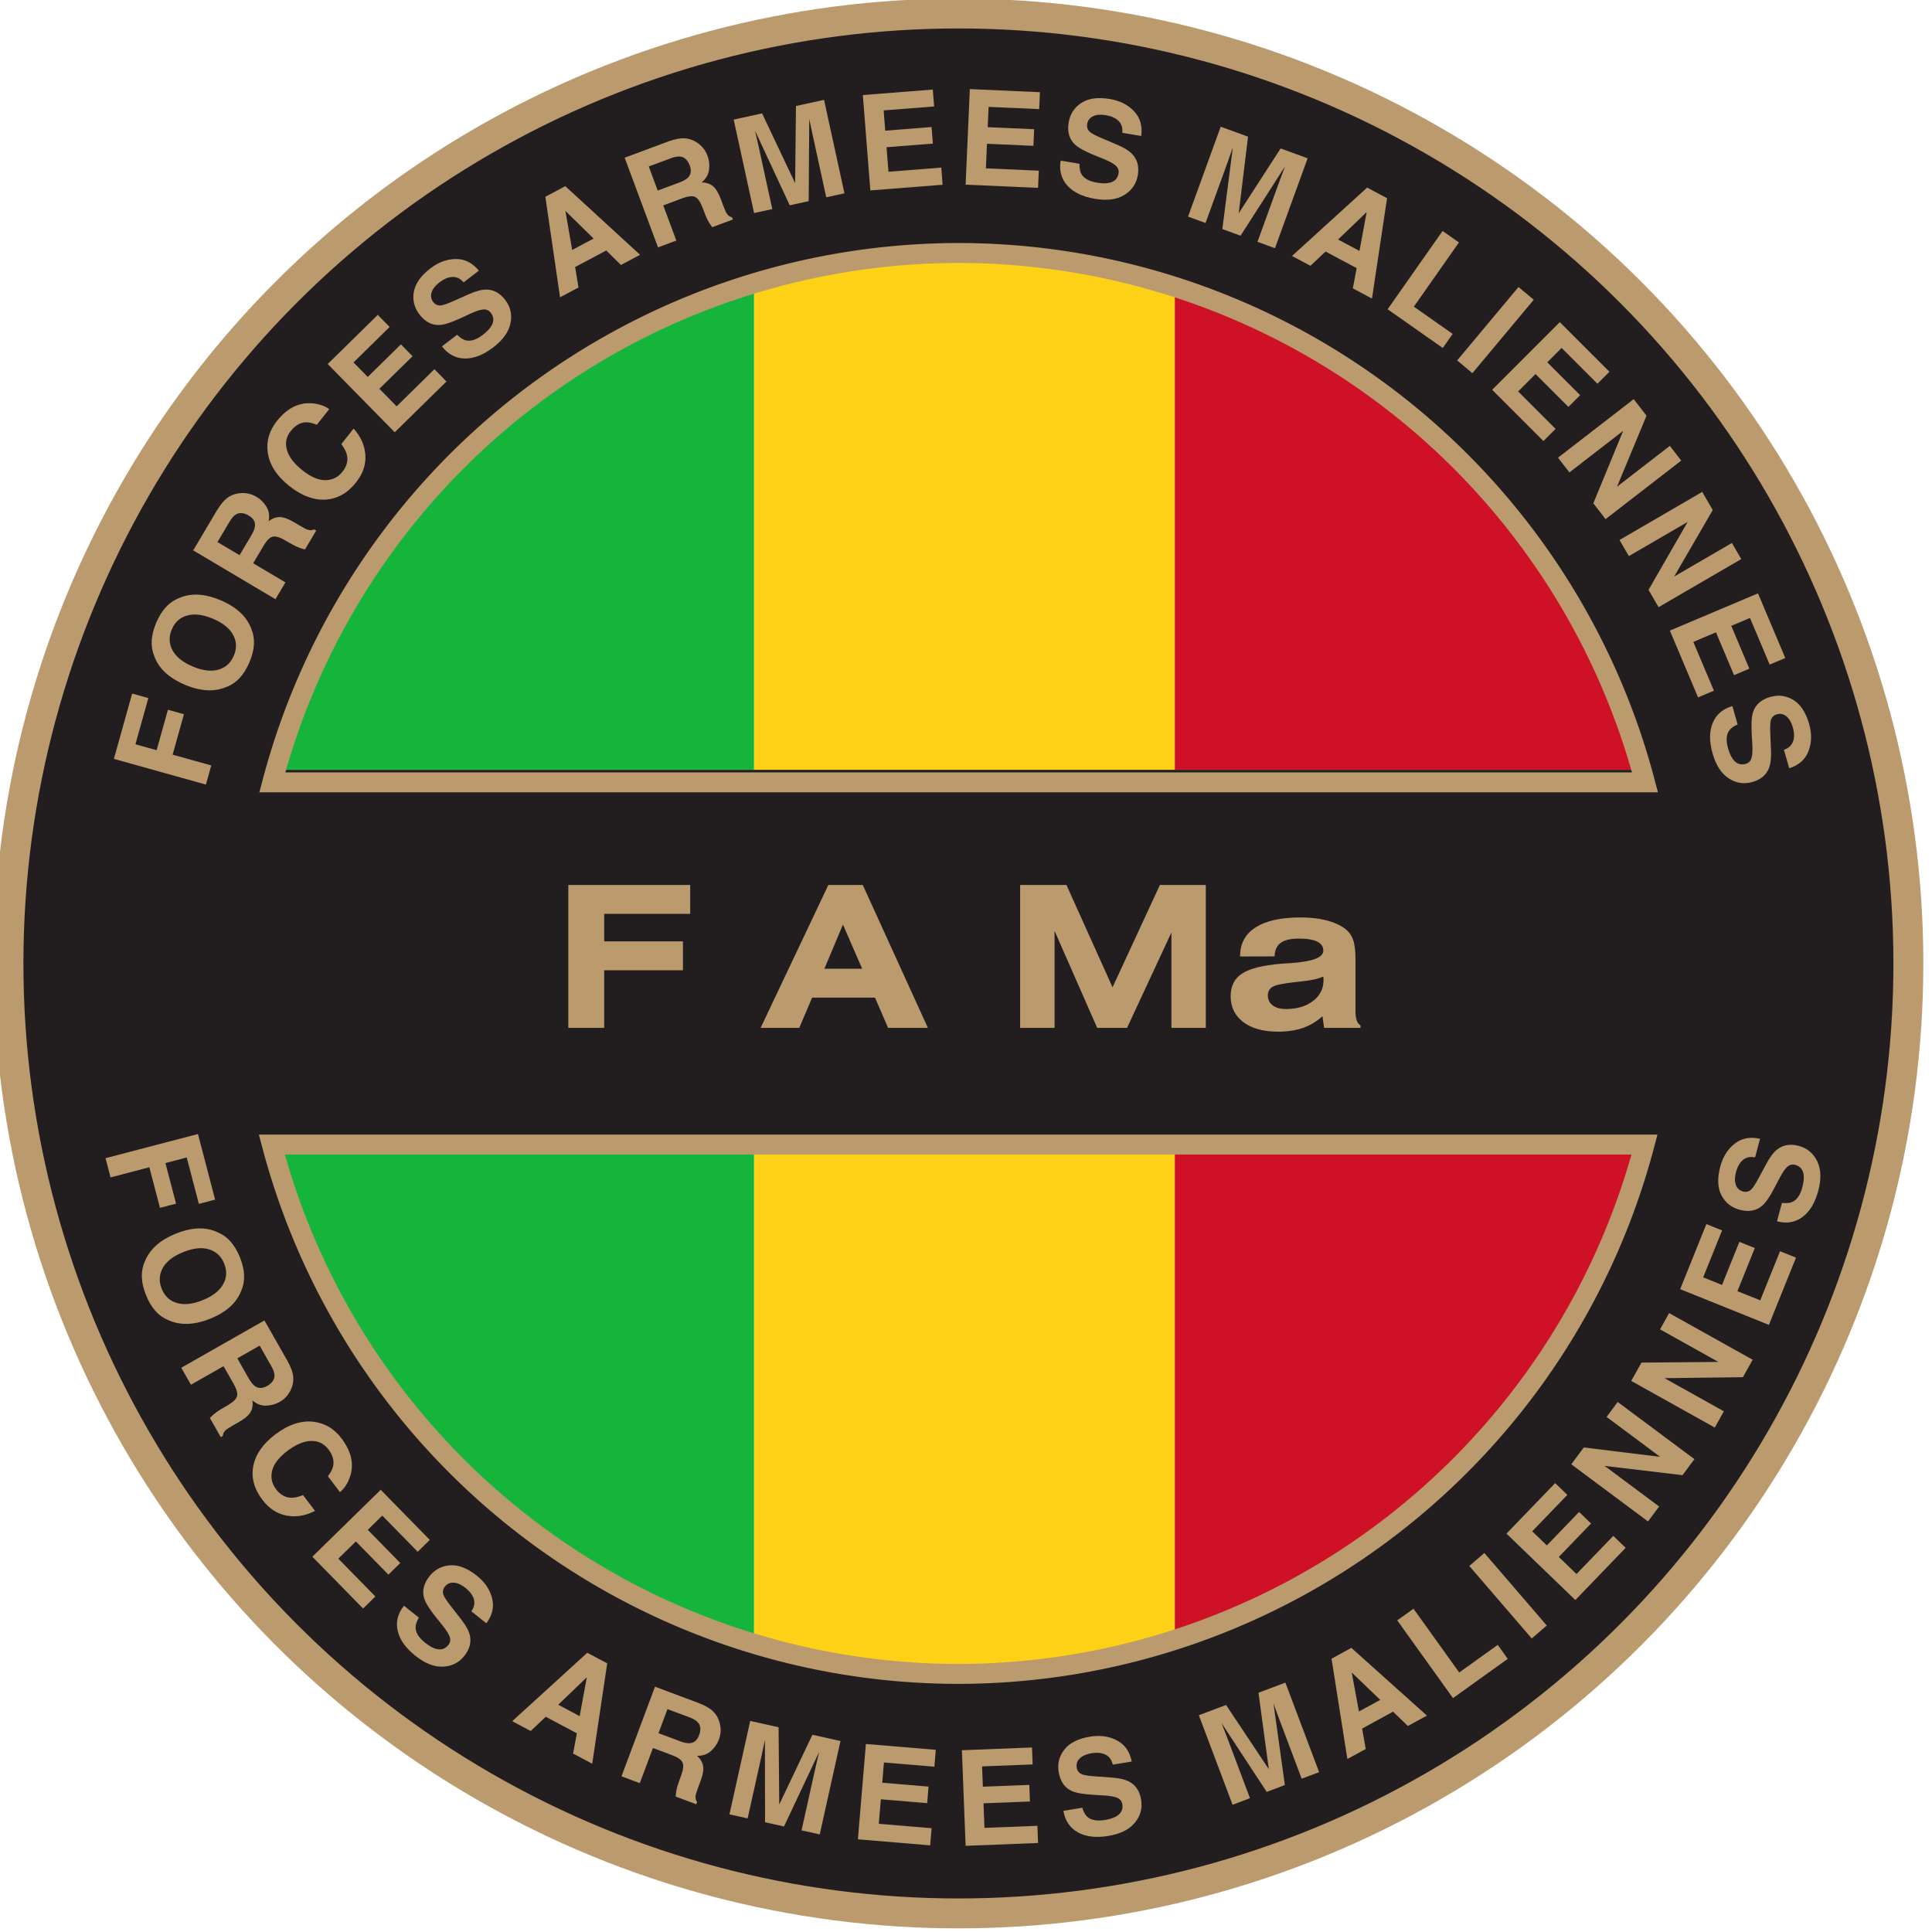
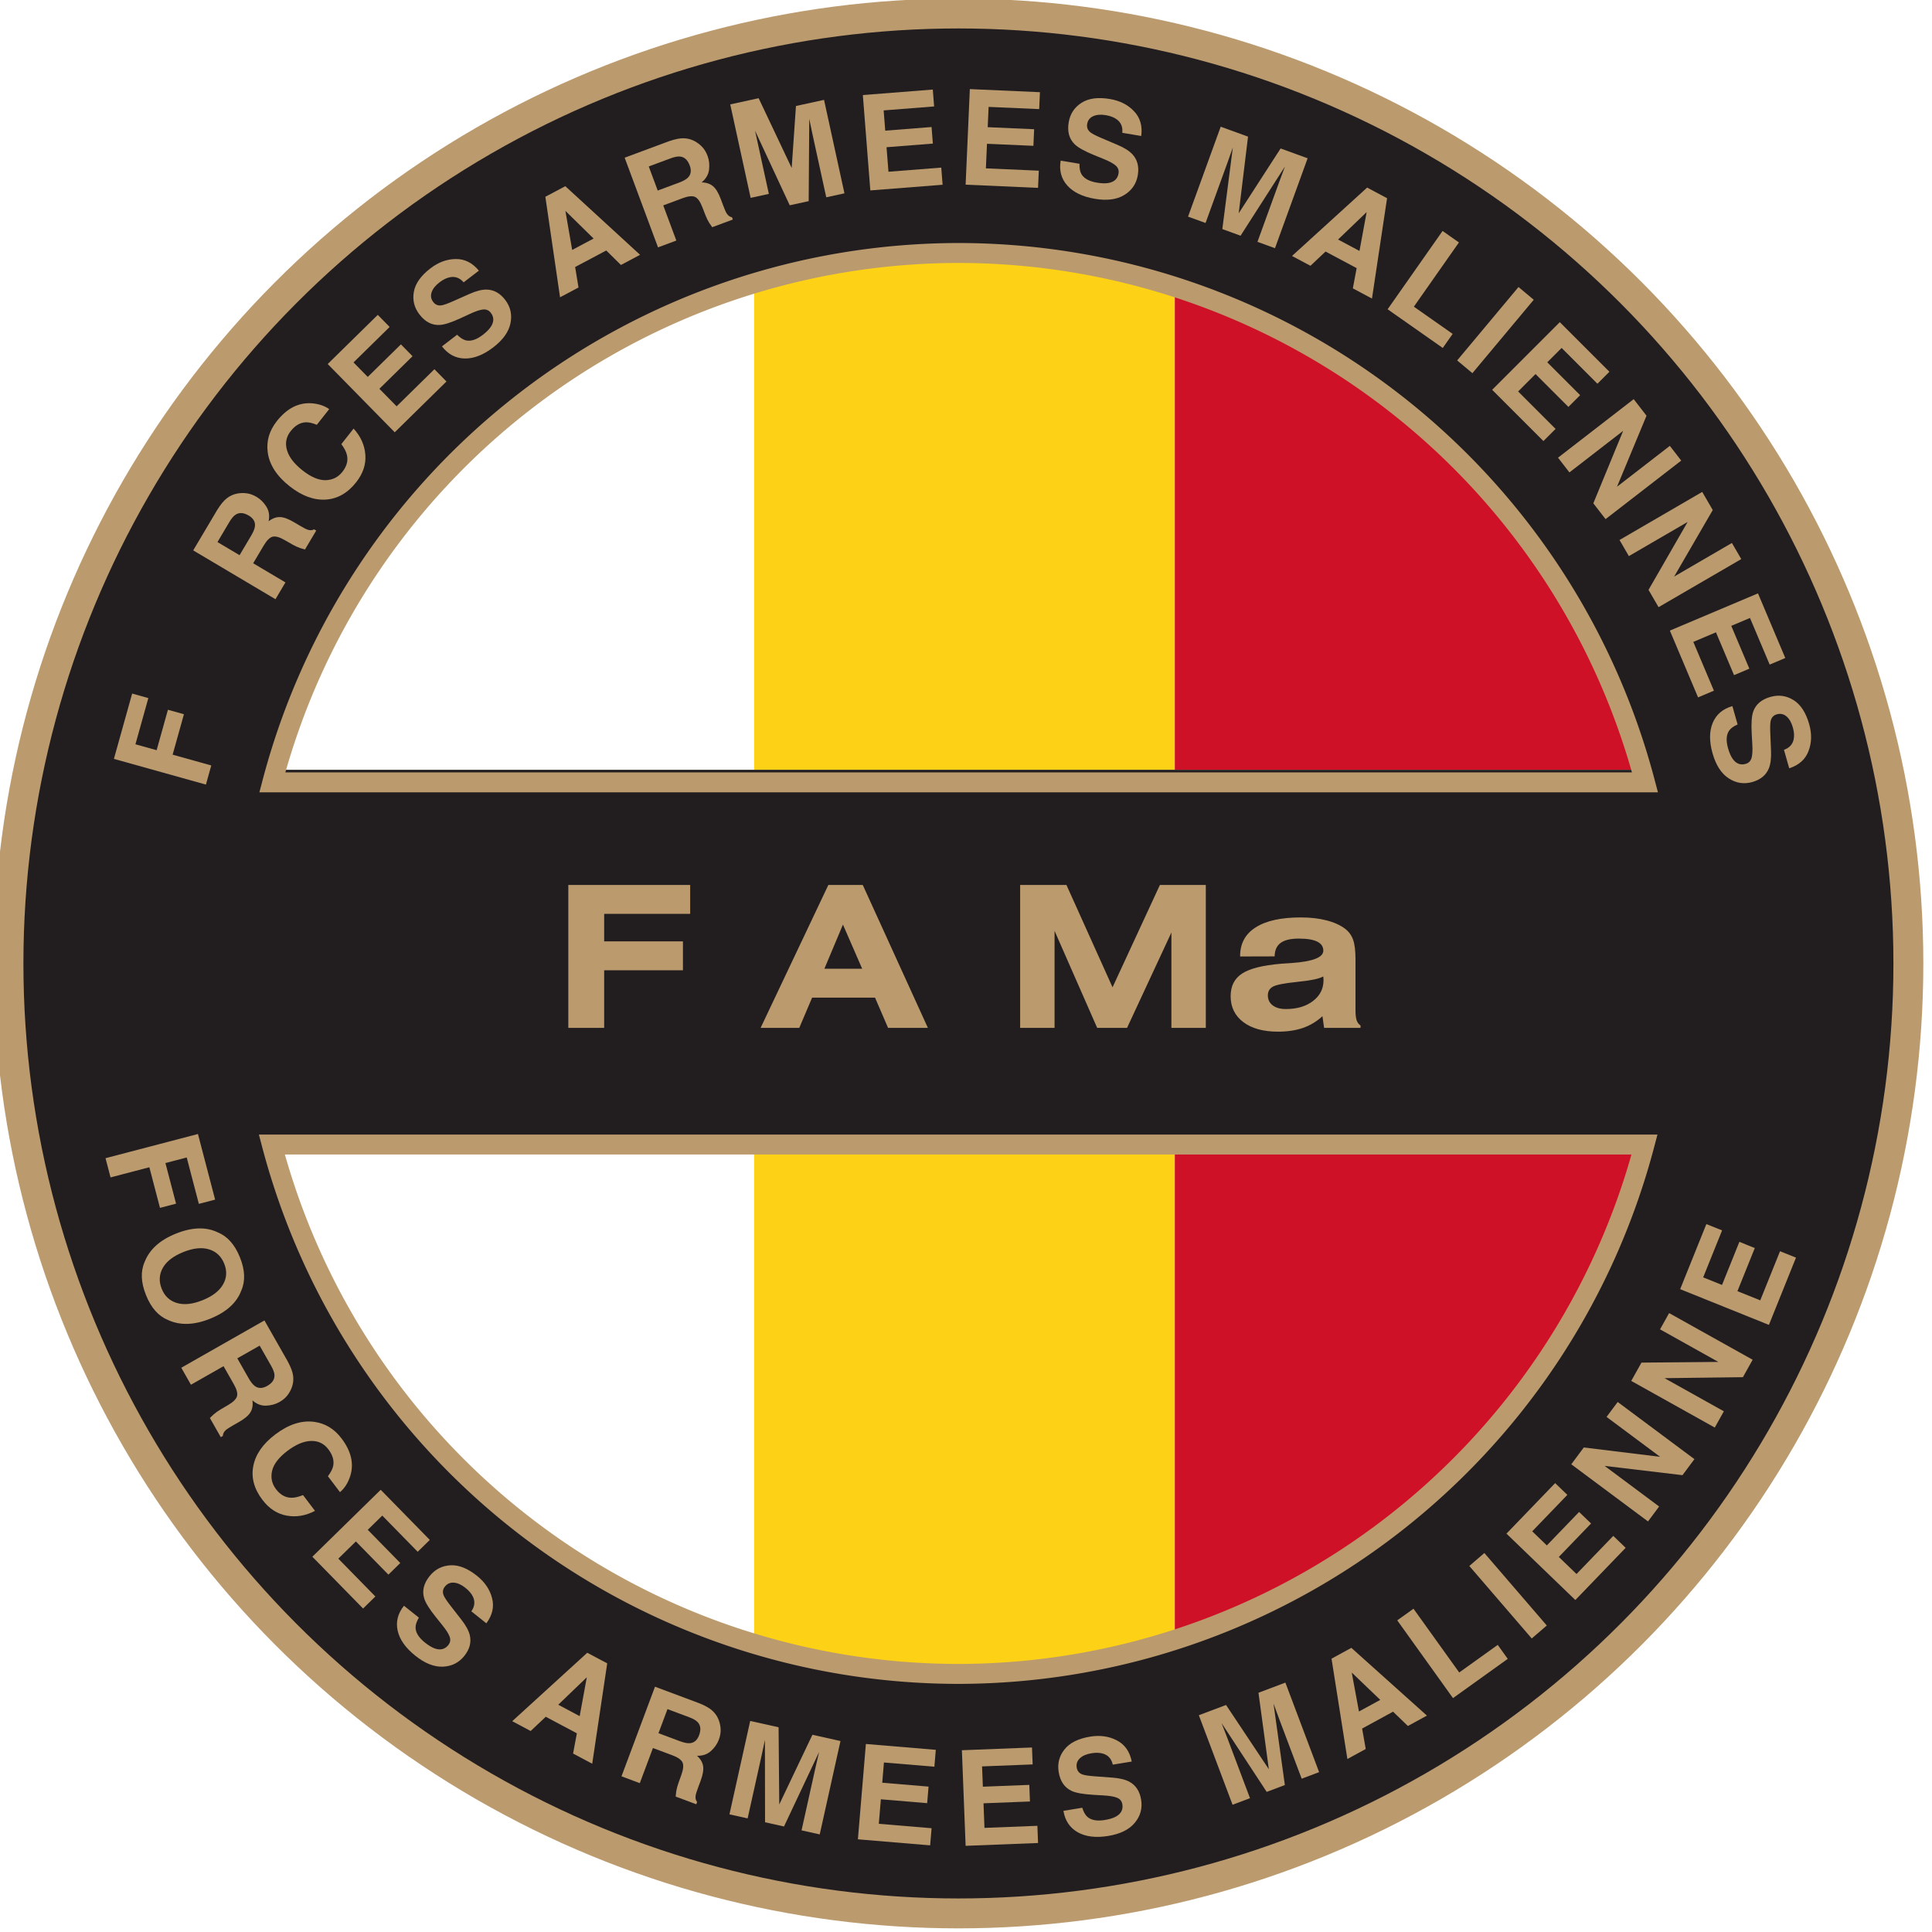
<svg xmlns="http://www.w3.org/2000/svg" xmlns:ns1="http://sodipodi.sourceforge.net/DTD/sodipodi-0.dtd" xmlns:ns2="http://www.inkscape.org/namespaces/inkscape" version="1.1" id="svg2" width="500" height="500" viewBox="0 0 500 500" ns1:docname="FAMa final.svg" ns2:version="0.92.4 (5da689c313, 2019-01-14)">
  <defs id="defs6" />
  <ns1:namedview pagecolor="#ffffff" bordercolor="#666666" borderopacity="1" objecttolerance="10" gridtolerance="10" guidetolerance="10" ns2:pageopacity="0" ns2:pageshadow="2" ns2:window-width="1920" ns2:window-height="1001" id="namedview4" showgrid="false" ns2:pagecheckerboard="true" ns2:zoom="9.0433032" ns2:cx="117.00266" ns2:cy="206.29467" ns2:window-x="-9" ns2:window-y="-9" ns2:window-maximized="1" ns2:current-layer="svg2" ns2:snap-global="true" fit-margin-top="0" fit-margin-left="0" fit-margin-right="0" fit-margin-bottom="0" />
  <g id="g1233" transform="matrix(0.43,0,0,0.43,-109.762,-913.302)">
    <g transform="translate(-6099.811,-56.896)" id="g4735-05">
-       <path style="opacity:1;fill:#14b53a;fill-opacity:1;stroke:none;stroke-width:270.004;stroke-linecap:square;stroke-linejoin:miter;stroke-miterlimit:4;stroke-dasharray:none;stroke-opacity:1;paint-order:fill markers stroke" d="m 6808.94,2350.953 c -138.54,43.093 -245.777,153.496 -284.822,293.231 h 284.822 z m -285.231,523.231 c 39.07,139.902 146.489,250.403 285.231,293.412 v -293.412 z" id="rect4664-0-4" ns2:connector-curvature="0" ns1:nodetypes="cccccccc" />
      <path style="opacity:1;fill:#ce1126;fill-opacity:1;stroke:none;stroke-width:270.004;stroke-linecap:square;stroke-linejoin:miter;stroke-miterlimit:4;stroke-dasharray:none;stroke-opacity:1;paint-order:fill markers stroke" d="m 7062.098,2350.769 v 293.414 h 285.234 c -39.07,-139.904 -146.491,-250.405 -285.234,-293.414 z m 0,523.414 v 293.231 c 138.541,-43.092 245.78,-153.495 284.826,-293.231 z" id="rect4666-7-6" ns2:connector-curvature="0" ns1:nodetypes="cccccccc" />
      <path ns2:connector-curvature="0" style="opacity:1;fill:#fcd116;fill-opacity:1;stroke:none;stroke-width:250.36;stroke-linecap:square;stroke-linejoin:miter;stroke-miterlimit:4;stroke-dasharray:none;stroke-opacity:1;paint-order:fill markers stroke" d="m 6935.52,2331.584 a 427.599,427.599 0 0 0 -126.58,19.369 v 293.231 h 253.158 v -293.414 a 427.599,427.599 0 0 0 -126.578,-19.186 z m -126.58,542.6 v 293.412 a 427.599,427.599 0 0 0 126.58,19.188 427.599,427.599 0 0 0 126.578,-19.369 v -293.231 z" id="rect4645-3-2-3" />
      <path ns2:connector-curvature="0" style="opacity:1;fill:#221e1f;fill-opacity:1;stroke:none;stroke-width:18;stroke-linecap:square;stroke-linejoin:miter;stroke-miterlimit:4;stroke-dasharray:none;stroke-opacity:1;paint-order:fill markers stroke" d="m 6935.52,2187.447 a 571.737,571.737 0 0 0 -571.736,571.738 571.737,571.737 0 0 0 571.736,571.736 571.737,571.737 0 0 0 571.736,-571.736 571.737,571.737 0 0 0 -571.736,-571.738 z m 0,144.137 a 427.599,427.599 0 0 1 411.812,312.6 h -823.215 a 427.599,427.599 0 0 1 411.402,-312.6 z m -411.81,542.6 h 823.215 A 427.599,427.599 0 0 1 6935.52,3186.783 427.599,427.599 0 0 1 6523.709,2874.183 Z" id="circle4640-4-7" />
    </g>
    <g id="text4763-3" style="font-style:normal;font-variant:normal;font-weight:normal;font-stretch:normal;font-size:119.125px;line-height:1.25;font-family:Helvetica;-inkscape-font-specification:Helvetica;letter-spacing:0px;word-spacing:0px;fill:#bb9a6e;fill-opacity:1;stroke:none;stroke-width:4.7;stroke-miterlimit:4;stroke-dasharray:none" aria-label="FAMa">
      <path id="path1168" style="font-style:normal;font-variant:normal;font-weight:bold;font-stretch:expanded;font-family:'Swis721 Ex BT';-inkscape-font-specification:'Swis721 Ex BT Bold Expanded';letter-spacing:50px;fill:#bb9a6e;fill-opacity:1;stroke-width:4.7" d="m 597.307,2742.604 v -86.028 h 73.348 v 17.392 h -51.768 v 16.577 h 47.406 v 17.392 h -47.406 v 34.667 z" ns2:connector-curvature="0" />
      <path id="path1170" style="font-style:normal;font-variant:normal;font-weight:bold;font-stretch:expanded;font-family:'Swis721 Ex BT';-inkscape-font-specification:'Swis721 Ex BT Bold Expanded';letter-spacing:50px;fill:#bb9a6e;fill-opacity:1;stroke-width:4.7" d="m 751.425,2707.006 h 22.743 l -11.575,-26.582 z m -38.39,35.598 40.775,-86.028 h 20.707 l 39.204,86.028 h -23.965 l -7.852,-18.206 h -37.866 l -7.736,18.206 z" ns2:connector-curvature="0" />
      <path id="path1172" style="font-style:normal;font-variant:normal;font-weight:bold;font-stretch:expanded;font-family:'Swis721 Ex BT';-inkscape-font-specification:'Swis721 Ex BT Bold Expanded';letter-spacing:0px;fill:#bb9a6e;fill-opacity:1;stroke:none;stroke-width:4.7;stroke-miterlimit:4;stroke-dasharray:none" d="m 869.247,2742.604 v -86.028 h 27.862 l 27.745,61.598 28.502,-61.598 h 27.629 v 86.028 h -20.707 v -57.41 l -26.698,57.41 h -17.973 l -25.651,-58.399 v 58.399 z" ns2:connector-curvature="0" />
      <path id="path1174" style="font-style:normal;font-variant:normal;font-weight:bold;font-stretch:expanded;font-family:'Swis721 Ex BT';-inkscape-font-specification:'Swis721 Ex BT Bold Expanded';letter-spacing:0px;fill:#bb9a6e;fill-opacity:1;stroke:none;stroke-width:4.7;stroke-miterlimit:4;stroke-dasharray:none" d="m 1051.656,2711.66 q -3.723,2.036 -14.251,3.083 -1.28,0.174 -1.919,0.233 -11.226,1.163 -14.193,2.85 -2.966,1.687 -2.966,5.235 0,3.723 2.908,5.991 2.966,2.21 7.852,2.21 10.121,0 16.403,-4.828 6.34,-4.828 6.34,-12.564 0,-0.931 -0.058,-1.396 0,-0.465 -0.116,-0.814 z m 19.428,20.591 q 0,3.781 0.698,5.817 0.698,1.978 2.327,3.083 v 1.454 h -21.929 l -0.989,-7.038 q -5.177,4.77 -11.691,7.038 -6.515,2.268 -15.065,2.268 -13.262,0 -20.882,-5.758 -7.62,-5.758 -7.62,-15.589 0,-9.132 6.864,-13.611 6.864,-4.537 23.557,-5.933 2.21,-0.174 6.166,-0.407 19.195,-1.338 19.195,-7.445 0,-3.664 -3.723,-5.468 -3.664,-1.803 -11.052,-1.803 -7.445,0 -10.935,2.618 -3.49,2.559 -3.606,8.085 l -20.765,0.058 v -0.233 q 0,-11.342 9.365,-17.275 9.365,-5.991 27.105,-5.991 8.725,0 15.414,1.745 6.747,1.687 11.284,5.061 3.432,2.618 4.828,6.631 1.454,3.955 1.454,12.04 z" ns2:connector-curvature="0" />
    </g>
  </g>
  <g transform="matrix(0.43,0,0,0.43,-1481.985,-331.601)" id="g1107">
    <circle r="571.737" cy="1351.028" cx="4023.309" id="path12-6-3" style="opacity:1;fill:none;fill-opacity:1;stroke:#bb9a6e;stroke-width:18;stroke-linecap:square;stroke-linejoin:miter;stroke-miterlimit:4;stroke-dasharray:none;stroke-opacity:1;paint-order:fill markers stroke" />
    <path ns2:connector-curvature="0" id="circle822-1-9" d="M 4023.309,923.428 A 427.599,427.599 0 0 0 3610.375,1242.027 h 826.158 A 427.599,427.599 0 0 0 4023.309,923.428 Z M 3610.084,1460.027 a 427.599,427.599 0 0 0 413.225,318.6 427.599,427.599 0 0 0 412.935,-318.6 z" style="opacity:1;fill:none;fill-opacity:1;stroke:#bb9a6e;stroke-width:12;stroke-linecap:square;stroke-linejoin:miter;stroke-miterlimit:4;stroke-dasharray:none;stroke-opacity:1;paint-order:fill markers stroke" />
  </g>
  <g transform="matrix(0.43,0,0,0.43,-4.224,-4.28)" aria-label="FORCES ARMEES MALIENNES" style="font-style:normal;font-weight:normal;font-size:216.425px;line-height:1.25;font-family:sans-serif;letter-spacing:0px;word-spacing:0px;fill:#bb9a6e;fill-opacity:1;stroke:none;stroke-width:5.411" id="text4739">
    <path ns2:connector-curvature="0" d="m 128.963,692.464 10.333,39.491 -9.788,2.561 -7.307,-27.927 -12.811,3.352 6.398,24.45 -9.674,2.531 -6.398,-24.45 -23.354,6.111 -3.026,-11.564 z" style="font-style:normal;font-variant:normal;font-weight:bold;font-stretch:normal;font-size:80px;font-family:Helvetica;-inkscape-font-specification:'Helvetica Bold';text-align:center;letter-spacing:11.5px;word-spacing:0px;text-anchor:middle;fill:#bb9a6e;stroke-width:5.411;fill-opacity:1" id="path140" />
    <path ns2:connector-curvature="0" d="m 107.156,785.627 q 2.668,6.632 9.12,8.542 6.467,1.946 15.491,-1.684 8.988,-3.615 12.306,-9.497 3.369,-5.86 0.701,-12.492 -2.668,-6.632 -9.149,-8.614 -6.481,-1.982 -15.505,1.648 -9.024,3.63 -12.327,9.548 -3.303,5.918 -0.636,12.55 z m 29.101,18.02 q -14.387,5.787 -25.285,0.782 -8.668,-3.545 -13.274,-14.997 -4.607,-11.452 -0.808,-20.012 4.381,-11.194 18.769,-16.981 14.677,-5.904 25.3,-0.745 8.668,3.545 13.274,14.997 4.607,11.452 0.808,20.011 -4.106,11.041 -18.783,16.945 z m 17.976,-36.956 z" style="font-style:normal;font-variant:normal;font-weight:bold;font-stretch:normal;font-size:80px;font-family:Helvetica;-inkscape-font-specification:'Helvetica Bold';text-align:center;letter-spacing:11.5px;word-spacing:0px;text-anchor:middle;fill:#bb9a6e;stroke-width:5.411;fill-opacity:1" id="path142" />
    <path ns2:connector-curvature="0" d="m 166.097,819.833 -13.444,7.651 6.743,11.849 q 2.009,3.531 3.829,4.833 3.203,2.312 7.413,-0.084 4.549,-2.589 4.392,-6.499 -0.083,-2.2 -2.015,-5.595 z m 16.844,9.381 q 2.893,5.32 3.308,8.814 0.435,3.528 -0.753,6.811 -0.974,2.712 -2.741,4.976 -1.768,2.264 -4.721,3.945 -3.565,2.029 -8.052,2.2 -4.453,0.152 -8.236,-3.179 0.579,4.255 -1.19,7.149 -1.716,2.909 -6.978,5.903 l -3.361,1.913 q -3.429,1.951 -4.497,2.918 -1.703,1.509 -1.77,3.524 l -1.256,0.715 -6.55,-11.509 q 1.393,-1.422 2.296,-2.205 1.873,-1.605 4.061,-2.895 l 4.613,-2.715 q 4.748,-2.792 5.378,-5.398 0.649,-2.572 -1.979,-7.189 l -6.144,-10.796 -19.623,11.167 -5.815,-10.219 50.043,-28.478 z" style="font-style:normal;font-variant:normal;font-weight:bold;font-stretch:normal;font-size:80px;font-family:Helvetica;-inkscape-font-specification:'Helvetica Bold';text-align:center;letter-spacing:11.5px;word-spacing:0px;text-anchor:middle;fill:#bb9a6e;stroke-width:5.411;fill-opacity:1" id="path144" />
    <path ns2:connector-curvature="0" d="m 175.49,873.288 q 12.02,-9.104 23.41,-7.587 9.913,1.312 16.469,9.969 8.774,11.584 5.232,22.694 -2.025,6.189 -6.157,9.662 l -7.264,-9.591 q 2.593,-3.434 3.166,-6.171 1.008,-4.88 -2.883,-10.018 -3.962,-5.231 -10.485,-5.044 -6.491,0.164 -14.214,6.013 -7.722,5.849 -9.178,11.95 -1.401,6.108 2.326,11.028 3.821,5.044 9.126,5.191 2.883,0.119 7.164,-1.604 l 7.193,9.497 q -8.448,4.438 -17.041,2.862 -8.57,-1.545 -14.631,-9.548 -7.5,-9.902 -5.44,-20.381 2.091,-10.502 13.207,-18.922 z m 40.196,1.7 z" style="font-style:normal;font-variant:normal;font-weight:bold;font-stretch:normal;font-size:80px;font-family:Helvetica;-inkscape-font-specification:'Helvetica Bold';text-align:center;letter-spacing:11.5px;word-spacing:0px;text-anchor:middle;fill:#bb9a6e;stroke-width:5.411;fill-opacity:1" id="path146" />
    <path ns2:connector-curvature="0" d="m 261.218,943.899 -21.318,-21.769 -8.736,8.554 19.569,19.983 -7.145,6.997 -19.569,-19.983 -10.578,10.358 22.302,22.774 -7.396,7.243 -30.528,-31.175 41.138,-40.285 29.544,30.17 z" style="font-style:normal;font-variant:normal;font-weight:bold;font-stretch:normal;font-size:80px;font-family:Helvetica;-inkscape-font-specification:'Helvetica Bold';text-align:center;letter-spacing:11.5px;word-spacing:0px;text-anchor:middle;fill:#bb9a6e;stroke-width:5.411;fill-opacity:1" id="path148" />
    <path ns2:connector-curvature="0" d="m 261.933,983.543 q -2.033,3.425 -1.999,5.951 0.074,4.606 5.631,9.039 3.329,2.655 5.99,3.579 5.06,1.738 8.105,-2.079 1.778,-2.229 0.798,-5.01 -1.004,-2.75 -4.457,-7.003 l -3.911,-4.869 q -5.757,-7.191 -6.958,-11.197 -2.065,-6.744 3.221,-13.371 4.823,-6.046 12.412,-6.539 7.588,-0.493 16.108,6.304 7.115,5.676 9.103,13.457 2.042,7.775 -3.438,15.146 l -9.039,-7.21 q 2.996,-4.256 1.062,-8.597 -1.297,-2.884 -4.565,-5.49 -3.634,-2.899 -6.971,-3.163 -3.337,-0.264 -5.432,2.362 -1.924,2.412 -0.737,5.309 0.741,1.89 4.377,6.54 l 6.27,8.05 q 4.125,5.29 5.089,9.406 1.497,6.391 -3.301,12.407 -4.921,6.168 -12.918,6.485 -7.942,0.31 -16.554,-6.559 -8.795,-7.016 -10.642,-15.035 -1.823,-8.05 3.78,-15.074 z m 35.049,-25.208 z" style="font-style:normal;font-variant:normal;font-weight:bold;font-stretch:normal;font-size:80px;font-family:Helvetica;-inkscape-font-specification:'Helvetica Bold';text-align:center;letter-spacing:11.5px;word-spacing:0px;text-anchor:middle;fill:#bb9a6e;stroke-width:5.411;fill-opacity:1" id="path150" />
    <path ns2:connector-curvature="0" d="m 345.808,1035.96 12.9,6.858 4.289,-23.379 z m 17.47,-31.28 12.003,6.381 -9.023,60.412 -11.52,-6.124 2.279,-12.193 -18.729,-9.957 -9.074,8.581 -11.106,-5.904 z m 5.933,3.154 z" style="font-style:normal;font-variant:normal;font-weight:bold;font-stretch:normal;font-size:80px;font-family:Helvetica;-inkscape-font-specification:'Helvetica Bold';text-align:center;letter-spacing:11.5px;word-spacing:0px;text-anchor:middle;fill:#bb9a6e;stroke-width:5.411;fill-opacity:1" id="path152" />
    <path ns2:connector-curvature="0" d="m 411.555,1038.597 -5.418,14.489 12.769,4.775 q 3.805,1.423 6.036,1.256 3.941,-0.278 5.637,-4.815 1.833,-4.903 -0.794,-7.803 -1.474,-1.635 -5.133,-3.003 z m 18.943,-3.593 q 5.63,2.23 8.188,4.646 2.595,2.43 3.786,5.711 0.99,2.706 1.084,5.577 0.094,2.871 -1.096,6.054 -1.437,3.842 -4.771,6.849 -3.321,2.97 -8.359,2.838 3.171,2.896 3.668,6.251 0.547,3.332 -1.573,9.004 l -1.354,3.622 q -1.382,3.696 -1.582,5.122 -0.341,2.25 0.9,3.84 l -0.506,1.354 -12.403,-4.638 q 0.158,-1.984 0.349,-3.164 0.409,-2.433 1.262,-4.824 l 1.801,-5.04 q 1.856,-5.186 0.67,-7.59 -1.15,-2.39 -6.126,-4.251 l -11.635,-4.351 -7.908,21.148 -11.013,-4.118 20.166,-53.931 z" style="font-style:normal;font-variant:normal;font-weight:bold;font-stretch:normal;font-size:80px;font-family:Helvetica;-inkscape-font-specification:'Helvetica Bold';text-align:center;letter-spacing:11.5px;word-spacing:0px;text-anchor:middle;fill:#bb9a6e;stroke-width:5.411;fill-opacity:1" id="path154" />
    <path ns2:connector-curvature="0" d="m 498.781,1054.044 16.893,3.753 -12.487,56.208 -10.944,-2.431 8.446,-38.018 q 0.364,-1.64 1.055,-4.567 0.699,-2.966 1.055,-4.567 l -21.118,44.807 -11.402,-2.533 -0.084,-49.517 q -0.356,1.602 -0.978,4.584 -0.614,2.945 -0.978,4.584 l -8.446,38.018 -10.944,-2.431 12.487,-56.208 17.084,3.795 0.401,46.466 z" style="font-style:normal;font-variant:normal;font-weight:bold;font-stretch:normal;font-size:80px;font-family:Helvetica;-inkscape-font-specification:'Helvetica Bold';text-align:center;letter-spacing:11.5px;word-spacing:0px;text-anchor:middle;fill:#bb9a6e;stroke-width:5.411;fill-opacity:1" id="path156" />
    <path ns2:connector-curvature="0" d="m 572.191,1073.262 -30.363,-2.54 -1.019,12.184 27.871,2.332 -0.834,9.965 -27.871,-2.332 -1.234,14.753 31.764,2.657 -0.863,10.316 -43.481,-3.637 4.8,-57.378 42.08,3.52 z" style="font-style:normal;font-variant:normal;font-weight:bold;font-stretch:normal;font-size:80px;font-family:Helvetica;-inkscape-font-specification:'Helvetica Bold';text-align:center;letter-spacing:11.5px;word-spacing:0px;text-anchor:middle;fill:#bb9a6e;stroke-width:5.411;fill-opacity:1" id="path158" />
    <path ns2:connector-curvature="0" d="m 631.333,1071.886 -30.446,1.19 0.477,12.217 27.947,-1.092 0.39,9.992 -27.947,1.092 0.578,14.793 31.851,-1.244 0.404,10.344 -43.6,1.703 -2.248,-57.534 42.194,-1.649 z" style="font-style:normal;font-variant:normal;font-weight:bold;font-stretch:normal;font-size:80px;font-family:Helvetica;-inkscape-font-specification:'Helvetica Bold';text-align:center;letter-spacing:11.5px;word-spacing:0px;text-anchor:middle;fill:#bb9a6e;stroke-width:5.411;fill-opacity:1" id="path160" />
    <path ns2:connector-curvature="0" d="m 661.197,1097.965 q 1.175,3.806 3.07,5.476 3.464,3.037 10.48,1.893 4.202,-0.685 6.673,-2.038 4.684,-2.584 3.898,-7.404 -0.459,-2.814 -3.178,-3.954 -2.713,-1.101 -8.183,-1.397 l -6.234,-0.369 q -9.194,-0.559 -12.97,-2.357 -6.386,-2.996 -7.75,-11.362 -1.245,-7.634 3.483,-13.589 4.728,-5.956 15.485,-7.71 8.983,-1.465 16.085,2.285 7.135,3.705 8.92,12.714 l -11.412,1.861 q -1.145,-5.077 -5.66,-6.557 -3.008,-0.974 -7.134,-0.301 -4.588,0.748 -7.023,3.045 -2.436,2.297 -1.895,5.612 0.497,3.046 3.441,4.109 1.898,0.72 7.786,1.145 l 10.176,0.755 q 6.69,0.492 10.388,2.541 5.743,3.18 6.981,10.775 1.27,7.788 -3.863,13.928 -5.101,6.096 -15.973,7.869 -11.103,1.811 -18.288,-2.203 -7.191,-4.052 -8.637,-12.919 z m 4.839,-42.9 z" style="font-style:normal;font-variant:normal;font-weight:bold;font-stretch:normal;font-size:80px;font-family:Helvetica;-inkscape-font-specification:'Helvetica Bold';text-align:center;letter-spacing:11.5px;word-spacing:0px;text-anchor:middle;fill:#bb9a6e;stroke-width:5.411;fill-opacity:1" id="path162" />
    <path ns2:connector-curvature="0" d="m 767.247,1028.747 16.193,-6.101 20.301,53.88 -10.491,3.953 -13.732,-36.444 q -0.592,-1.572 -1.616,-4.4 -1.038,-2.865 -1.616,-4.4 l 6.839,49.06 -10.93,4.118 -27.163,-41.402 q 0.578,1.535 1.689,4.373 1.097,2.801 1.689,4.373 l 13.732,36.444 -10.491,3.953 -20.301,-53.88 16.376,-6.17 25.759,38.675 z" style="font-style:normal;font-variant:normal;font-weight:bold;font-stretch:normal;font-size:80px;font-family:Helvetica;-inkscape-font-specification:'Helvetica Bold';text-align:center;letter-spacing:11.5px;word-spacing:0px;text-anchor:middle;fill:#bb9a6e;stroke-width:5.411;fill-opacity:1" id="path164" />
    <path ns2:connector-curvature="0" d="m 827.72,1040.037 12.824,-6.998 -17.162,-16.445 z m -16.507,-31.799 11.933,-6.512 45.48,40.775 -11.453,6.25 -8.927,-8.612 -18.619,10.16 2.172,12.298 -11.041,6.025 z m 5.898,-3.218 z" style="font-style:normal;font-variant:normal;font-weight:bold;font-stretch:normal;font-size:80px;font-family:Helvetica;-inkscape-font-specification:'Helvetica Bold';text-align:center;letter-spacing:11.5px;word-spacing:0px;text-anchor:middle;fill:#bb9a6e;stroke-width:5.411;fill-opacity:1" id="path166" />
    <path ns2:connector-curvature="0" d="m 850.772,985.179 9.778,-7.01 27.516,38.382 23.175,-16.614 6.031,8.413 -32.954,23.624 z" style="font-style:normal;font-variant:normal;font-weight:bold;font-stretch:normal;font-size:80px;font-family:Helvetica;-inkscape-font-specification:'Helvetica Bold';text-align:center;letter-spacing:11.5px;word-spacing:0px;text-anchor:middle;fill:#bb9a6e;stroke-width:5.411;fill-opacity:1" id="path168" />
    <path ns2:connector-curvature="0" d="m 940.769,988.28 -9.058,7.799 -37.567,-43.635 9.058,-7.799 z M 897.934,947.686 Z" style="font-style:normal;font-variant:normal;font-weight:bold;font-stretch:normal;font-size:80px;font-family:Helvetica;-inkscape-font-specification:'Helvetica Bold';text-align:center;letter-spacing:11.5px;word-spacing:0px;text-anchor:middle;fill:#bb9a6e;stroke-width:5.411;fill-opacity:1" id="path170" />
    <path ns2:connector-curvature="0" d="m 953.149,909.652 -21.144,21.938 8.803,8.485 19.409,-20.138 7.2,6.94 -19.409,20.138 10.66,10.274 22.12,-22.951 7.453,7.183 -30.279,31.417 -41.457,-39.956 29.303,-30.404 z" style="font-style:normal;font-variant:normal;font-weight:bold;font-stretch:normal;font-size:80px;font-family:Helvetica;-inkscape-font-specification:'Helvetica Bold';text-align:center;letter-spacing:11.5px;word-spacing:0px;text-anchor:middle;fill:#bb9a6e;stroke-width:5.411;fill-opacity:1" id="path172" />
    <path ns2:connector-curvature="0" d="m 955.513,891.245 7.538,-10.118 45.933,5.625 -32.234,-24.013 6.698,-8.99 46.174,34.398 -7.188,9.648 -46.846,-5.575 32.798,24.433 -6.698,8.99 z m 14.141,-19.179 z" style="font-style:normal;font-variant:normal;font-weight:bold;font-stretch:normal;font-size:80px;font-family:Helvetica;-inkscape-font-specification:'Helvetica Bold';text-align:center;letter-spacing:11.5px;word-spacing:0px;text-anchor:middle;fill:#bb9a6e;stroke-width:5.411;fill-opacity:1" id="path174" />
    <path ns2:connector-curvature="0" d="m 991.602,841.068 6.153,-11.015 46.274,-0.417 -35.092,-19.602 5.467,-9.788 50.268,28.078 -5.867,10.504 -47.173,0.585 35.706,19.944 -5.467,9.788 z m 11.518,-20.86 z" style="font-style:normal;font-variant:normal;font-weight:bold;font-stretch:normal;font-size:80px;font-family:Helvetica;-inkscape-font-specification:'Helvetica Bold';text-align:center;letter-spacing:11.5px;word-spacing:0px;text-anchor:middle;fill:#bb9a6e;stroke-width:5.411;fill-opacity:1" id="path176" />
    <path ns2:connector-curvature="0" d="m 1046.274,750.483 -11.379,28.264 11.342,4.566 10.445,-25.945 9.276,3.735 -10.445,25.945 13.733,5.529 11.904,-29.569 9.602,3.866 -16.295,40.476 -53.412,-21.503 15.77,-39.171 z" style="font-style:normal;font-variant:normal;font-weight:bold;font-stretch:normal;font-size:80px;font-family:Helvetica;-inkscape-font-specification:'Helvetica Bold';text-align:center;letter-spacing:11.5px;word-spacing:0px;text-anchor:middle;fill:#bb9a6e;stroke-width:5.411;fill-opacity:1" id="path178" />
-     <path ns2:connector-curvature="0" d="m 1082.294,733.912 q 3.953,0.487 6.253,-0.559 4.189,-1.917 6.018,-8.787 1.095,-4.114 0.873,-6.923 -0.44,-5.332 -5.158,-6.588 -2.756,-0.734 -4.909,1.28 -2.115,2.024 -4.625,6.894 l -2.889,5.537 q -4.274,8.159 -7.461,10.868 -5.348,4.599 -13.539,2.419 -7.474,-1.99 -10.972,-8.742 -3.498,-6.752 -0.694,-17.284 2.342,-8.795 8.67,-13.74 6.301,-4.992 15.252,-2.933 l -2.975,11.173 q -5.101,-1.035 -8.3,2.479 -2.12,2.346 -3.196,6.385 -1.196,4.492 -0.098,7.654 1.098,3.162 4.345,4.027 2.982,0.794 5.158,-1.456 1.434,-1.437 4.232,-6.635 l 4.855,-8.975 q 3.188,-5.902 6.572,-8.437 5.252,-3.938 12.689,-1.958 7.625,2.03 11.126,9.228 3.473,7.15 0.639,17.795 -2.894,10.871 -9.497,15.783 -6.641,4.902 -15.323,2.59 z m -37.159,-21.979 z" style="letter-spacing:0px;fill:#bb9a6e;fill-opacity:1" id="path180" />
  </g>
  <g transform="matrix(0.43,0,0,0.43,-4.224,-4.28)" aria-label="FORCES ARMEES MALIENNES" style="font-style:normal;font-weight:normal;font-size:216.425px;line-height:1.25;font-family:sans-serif;letter-spacing:0px;word-spacing:0px;fill:#bb9a6e;fill-opacity:1;stroke:none;stroke-width:5.411" id="text4747">
    <path ns2:connector-curvature="0" d="m 78.379,466.697 10.981,-39.316 9.744,2.722 -7.766,27.803 12.754,3.562 6.799,-24.342 9.631,2.69 -6.799,24.342 23.251,6.494 -3.216,11.512 z" style="font-style:normal;font-variant:normal;font-weight:bold;font-stretch:normal;font-size:80px;font-family:Helvetica;-inkscape-font-specification:'Helvetica Bold';text-align:center;letter-spacing:4px;word-spacing:-5px;text-anchor:middle;fill:#bb9a6e;stroke-width:5.411;fill-opacity:1" id="path97" />
-     <path ns2:connector-curvature="0" d="m 150.573,404.528 q 2.779,-6.586 -0.455,-12.487 -3.219,-5.937 -12.18,-9.718 -8.926,-3.766 -15.424,-1.929 -6.519,1.786 -9.298,8.372 -2.779,6.586 0.425,12.559 3.203,5.973 12.165,9.754 8.962,3.781 15.475,1.908 6.514,-1.873 9.293,-8.459 z m -7.958,-33.29 q 14.288,6.029 18.496,17.259 3.654,8.622 -1.144,19.995 -4.799,11.373 -13.525,14.771 -10.995,4.858 -25.283,-1.171 -14.576,-6.15 -18.48,-17.294 -3.654,-8.622 1.144,-19.995 4.799,-11.373 13.525,-14.771 10.692,-4.943 25.268,1.207 z m -38.793,13.564 z" style="font-style:normal;font-variant:normal;font-weight:bold;font-stretch:normal;font-size:80px;font-family:Helvetica;-inkscape-font-specification:'Helvetica Bold';text-align:center;letter-spacing:4px;word-spacing:-5px;text-anchor:middle;fill:#bb9a6e;stroke-width:5.411;fill-opacity:1" id="path99" />
    <path ns2:connector-curvature="0" d="m 140.709,336.197 13.302,7.895 6.958,-11.723 q 2.074,-3.493 2.304,-5.719 0.423,-3.928 -3.742,-6.4 -4.501,-2.672 -7.821,-0.599 -1.87,1.161 -3.864,4.52 z m -0.185,-19.28 q 3.191,-5.147 6.022,-7.237 2.85,-2.124 6.291,-2.716 2.838,-0.496 5.681,-0.081 2.842,0.415 5.765,2.15 3.527,2.094 5.897,5.908 2.336,3.794 1.314,8.73 3.411,-2.609 6.801,-2.504 3.377,0.051 8.583,3.141 l 3.325,1.974 q 3.393,2.014 4.761,2.463 2.154,0.733 3.938,-0.206 l 1.243,0.738 -6.759,11.387 q -1.925,-0.507 -3.052,-0.903 -2.322,-0.833 -4.525,-2.095 l -4.642,-2.664 q -4.776,-2.744 -7.352,-2.002 -2.556,0.709 -5.267,5.277 l -6.34,10.682 19.416,11.524 -6.001,10.111 -49.513,-29.389 z" style="font-style:normal;font-variant:normal;font-weight:bold;font-stretch:normal;font-size:80px;font-family:Helvetica;-inkscape-font-specification:'Helvetica Bold';text-align:center;letter-spacing:4px;word-spacing:-5px;text-anchor:middle;fill:#bb9a6e;stroke-width:5.411;fill-opacity:1" id="path101" />
    <path ns2:connector-curvature="0" d="m 184.171,302.636 q -11.842,-9.333 -13.249,-20.738 -1.231,-9.923 5.491,-18.452 8.995,-11.413 20.64,-10.79 6.5,0.398 10.903,3.52 l -7.447,9.449 q -3.977,-1.643 -6.771,-1.506 -4.976,0.256 -8.966,5.318 -4.062,5.154 -2.235,11.418 1.796,6.24 9.405,12.237 7.608,5.997 13.879,5.866 6.264,-0.186 10.084,-5.033 3.917,-4.97 2.72,-10.141 -0.612,-2.82 -3.36,-6.528 l 7.375,-9.357 q 6.427,7.054 7.069,15.768 0.667,8.683 -5.547,16.567 -7.689,9.756 -18.348,10.407 -10.69,0.627 -21.642,-8.005 z m -8.497,-39.324 z" style="font-style:normal;font-variant:normal;font-weight:bold;font-stretch:normal;font-size:80px;font-family:Helvetica;-inkscape-font-specification:'Helvetica Bold';text-align:center;letter-spacing:4px;word-spacing:-5px;text-anchor:middle;fill:#bb9a6e;stroke-width:5.411;fill-opacity:1" id="path103" />
    <path ns2:connector-curvature="0" d="m 244.331,206.736 -21.741,21.347 8.566,8.724 19.957,-19.595 7.006,7.135 -19.957,19.595 10.372,10.564 22.744,-22.332 7.252,7.386 -31.134,30.57 -40.34,-41.084 30.13,-29.585 z" style="font-style:normal;font-variant:normal;font-weight:bold;font-stretch:normal;font-size:80px;font-family:Helvetica;-inkscape-font-specification:'Helvetica Bold';text-align:center;letter-spacing:4px;word-spacing:-5px;text-anchor:middle;fill:#bb9a6e;stroke-width:5.411;fill-opacity:1" id="path105" />
    <path ns2:connector-curvature="0" d="m 284.937,211.428 q 2.834,2.799 5.293,3.375 4.488,1.04 10.131,-3.285 3.38,-2.59 4.918,-4.95 2.907,-4.491 -0.063,-8.367 -1.734,-2.263 -4.669,-1.983 -2.911,0.311 -7.872,2.636 l -5.669,2.621 q -8.367,3.852 -12.545,4.052 -7.043,0.378 -12.199,-6.351 -4.704,-6.139 -3.352,-13.622 1.352,-7.483 10.003,-14.112 7.224,-5.536 15.256,-5.588 8.038,-0.107 13.87,6.99 l -9.178,7.033 q -3.408,-3.934 -8.087,-3.104 -3.112,0.563 -6.429,3.106 -3.69,2.827 -4.751,6.003 -1.061,3.175 0.982,5.842 1.877,2.449 4.974,1.996 2.013,-0.263 7.402,-2.67 l 9.325,-4.143 q 6.128,-2.728 10.356,-2.67 6.564,0.088 11.244,6.197 4.799,6.263 3.177,14.101 -1.615,7.783 -10.359,14.483 -8.93,6.843 -17.158,6.701 -8.252,-0.173 -13.717,-7.304 z m -16.009,-40.094 z" style="font-style:normal;font-variant:normal;font-weight:bold;font-stretch:normal;font-size:80px;font-family:Helvetica;-inkscape-font-specification:'Helvetica Bold';text-align:center;letter-spacing:4px;word-spacing:-5px;text-anchor:middle;fill:#bb9a6e;stroke-width:5.411;fill-opacity:1" id="path107" />
    <path ns2:connector-curvature="0" d="m 354.186,160.37 12.905,-6.848 -16.969,-16.644 z m -16.135,-31.989 12.008,-6.372 45.001,41.303 -11.525,6.116 -8.826,-8.716 -18.736,9.943 2.029,12.323 -11.111,5.896 z m 5.935,-3.149 z" style="font-style:normal;font-variant:normal;font-weight:bold;font-stretch:normal;font-size:80px;font-family:Helvetica;-inkscape-font-specification:'Helvetica Bold';text-align:center;letter-spacing:4px;word-spacing:-5px;text-anchor:middle;fill:#bb9a6e;stroke-width:5.411;fill-opacity:1" id="path109" />
    <path ns2:connector-curvature="0" d="m 400.286,110.142 5.393,14.498 12.777,-4.753 q 3.808,-1.416 5.384,-3.003 2.796,-2.791 1.107,-7.33 -1.825,-4.906 -5.71,-5.378 -2.185,-0.271 -5.846,1.091 z m 11.963,-15.12 q 5.716,-2.001 9.231,-1.85 3.552,0.137 6.602,1.837 2.52,1.396 4.471,3.505 1.951,2.108 3.136,5.293 1.43,3.844 0.879,8.3 -0.565,4.42 -4.459,7.619 4.293,0.112 6.866,2.322 2.596,2.16 4.707,7.835 l 1.348,3.625 q 1.376,3.698 2.159,4.907 1.216,1.923 3.194,2.313 l 0.504,1.355 -12.411,4.617 q -1.18,-1.603 -1.808,-2.62 -1.284,-2.106 -2.206,-4.473 l -1.939,-4.989 q -1.994,-5.135 -4.464,-6.175 -2.434,-1.053 -7.413,0.799 l -11.642,4.331 7.872,21.161 -11.02,4.1 -20.076,-53.965 z" style="font-style:normal;font-variant:normal;font-weight:bold;font-stretch:normal;font-size:80px;font-family:Helvetica;-inkscape-font-specification:'Helvetica Bold';text-align:center;letter-spacing:4px;word-spacing:-5px;text-anchor:middle;fill:#bb9a6e;stroke-width:5.411;fill-opacity:1" id="path111" />
-     <path ns2:connector-curvature="0" d="m 488.878,73.748 16.907,-3.69 12.279,56.254 -10.953,2.391 -8.305,-38.049 q -0.358,-1.641 -0.961,-4.588 -0.612,-2.985 -0.961,-4.588 l -0.343,49.533 -11.411,2.491 -20.876,-44.901 q 0.35,1.603 1.038,4.571 0.68,2.93 1.038,4.571 l 8.305,38.049 -10.953,2.391 -12.279,-56.254 17.097,-3.732 19.883,42 z" style="font-style:normal;font-variant:normal;font-weight:bold;font-stretch:normal;font-size:80px;font-family:Helvetica;-inkscape-font-specification:'Helvetica Bold';text-align:center;letter-spacing:4px;word-spacing:-5px;text-anchor:middle;fill:#bb9a6e;stroke-width:5.411;fill-opacity:1" id="path113" />
+     <path ns2:connector-curvature="0" d="m 488.878,73.748 16.907,-3.69 12.279,56.254 -10.953,2.391 -8.305,-38.049 q -0.358,-1.641 -0.961,-4.588 -0.612,-2.985 -0.961,-4.588 l -0.343,49.533 -11.411,2.491 -20.876,-44.901 l 8.305,38.049 -10.953,2.391 -12.279,-56.254 17.097,-3.732 19.883,42 z" style="font-style:normal;font-variant:normal;font-weight:bold;font-stretch:normal;font-size:80px;font-family:Helvetica;-inkscape-font-specification:'Helvetica Bold';text-align:center;letter-spacing:4px;word-spacing:-5px;text-anchor:middle;fill:#bb9a6e;stroke-width:5.411;fill-opacity:1" id="path113" />
    <path ns2:connector-curvature="0" d="m 572.032,74.02 -30.375,2.382 0.956,12.189 27.883,-2.187 0.782,9.969 -27.883,2.187 1.158,14.759 31.777,-2.492 0.809,10.32 -43.499,3.412 -4.502,-57.402 42.097,-3.302 z" style="font-style:normal;font-variant:normal;font-weight:bold;font-stretch:normal;font-size:80px;font-family:Helvetica;-inkscape-font-specification:'Helvetica Bold';text-align:center;letter-spacing:4px;word-spacing:-5px;text-anchor:middle;fill:#bb9a6e;stroke-width:5.411;fill-opacity:1" id="path115" />
    <path ns2:connector-curvature="0" d="m 635.265,75.625 -30.439,-1.343 -0.539,12.215 27.942,1.233 -0.441,9.99 -27.942,-1.233 -0.653,14.79 31.844,1.405 -0.456,10.341 -43.59,-1.924 2.539,-57.522 42.185,1.862 z" style="font-style:normal;font-variant:normal;font-weight:bold;font-stretch:normal;font-size:80px;font-family:Helvetica;-inkscape-font-specification:'Helvetica Bold';text-align:center;letter-spacing:4px;word-spacing:-5px;text-anchor:middle;fill:#bb9a6e;stroke-width:5.411;fill-opacity:1" id="path117" />
    <path ns2:connector-curvature="0" d="m 659.526,108.526 q -0.115,3.981 1.141,6.173 2.3,3.991 9.311,5.17 4.199,0.706 6.974,0.222 5.267,-0.937 6.077,-5.752 0.473,-2.812 -1.734,-4.767 -2.213,-1.917 -7.296,-3.96 l -5.783,-2.359 q -8.523,-3.493 -11.518,-6.412 -5.079,-4.894 -3.674,-13.253 1.282,-7.627 7.678,-11.741 6.396,-4.114 17.143,-2.307 8.976,1.509 14.49,7.348 5.56,5.807 4.346,14.911 l -11.402,-1.917 q 0.553,-5.175 -3.245,-8.032 -2.534,-1.892 -6.656,-2.585 -4.584,-0.771 -7.63,0.619 -3.046,1.389 -3.603,4.702 -0.512,3.043 1.932,4.999 1.565,1.293 7.001,3.593 l 9.39,3.995 q 6.174,2.622 9.015,5.754 4.411,4.861 3.136,12.45 -1.308,7.781 -8.147,11.94 -6.794,4.126 -17.657,2.3 -11.094,-1.865 -16.602,-7.98 -5.501,-6.153 -4.012,-15.014 z m 18.409,-39.051 z" style="font-style:normal;font-variant:normal;font-weight:bold;font-stretch:normal;font-size:80px;font-family:Helvetica;-inkscape-font-specification:'Helvetica Bold';text-align:center;letter-spacing:4px;word-spacing:-5px;text-anchor:middle;fill:#bb9a6e;stroke-width:5.411;fill-opacity:1" id="path119" />
    <path ns2:connector-curvature="0" d="m 780.567,99.308 16.265,5.906 -19.653,54.12 -10.538,-3.827 13.293,-36.606 q 0.573,-1.579 1.637,-4.393 1.077,-2.851 1.637,-4.393 l -26.737,41.699 -10.978,-3.987 6.322,-49.112 q -0.56,1.542 -1.563,4.419 -0.99,2.841 -1.563,4.419 l -13.293,36.606 -10.538,-3.827 19.653,-54.12 16.449,5.973 -5.613,46.128 z" style="font-style:normal;font-variant:normal;font-weight:bold;font-stretch:normal;font-size:80px;font-family:Helvetica;-inkscape-font-specification:'Helvetica Bold';text-align:center;letter-spacing:4px;word-spacing:-5px;text-anchor:middle;fill:#bb9a6e;stroke-width:5.411;fill-opacity:1" id="path121" />
    <path ns2:connector-curvature="0" d="m 815.146,154.115 12.894,6.87 4.31,-23.375 z m 17.498,-31.264 11.997,6.392 -9.078,60.404 -11.515,-6.135 2.29,-12.191 -18.72,-9.974 -9.082,8.572 -11.101,-5.914 z m 5.93,3.159 z" style="font-style:normal;font-variant:normal;font-weight:bold;font-stretch:normal;font-size:80px;font-family:Helvetica;-inkscape-font-specification:'Helvetica Bold';text-align:center;letter-spacing:4px;word-spacing:-5px;text-anchor:middle;fill:#bb9a6e;stroke-width:5.411;fill-opacity:1" id="path123" />
    <path ns2:connector-curvature="0" d="m 878.047,148.959 9.849,6.91 -27.125,38.66 23.343,16.378 -5.946,8.474 -33.192,-23.288 z" style="font-style:normal;font-variant:normal;font-weight:bold;font-stretch:normal;font-size:80px;font-family:Helvetica;-inkscape-font-specification:'Helvetica Bold';text-align:center;letter-spacing:4px;word-spacing:-5px;text-anchor:middle;fill:#bb9a6e;stroke-width:5.411;fill-opacity:1" id="path125" />
    <path ns2:connector-curvature="0" d="m 895.999,234.546 -9.172,-7.665 36.923,-44.181 9.172,7.665 z m 33.064,-48.882 z" style="font-style:normal;font-variant:normal;font-weight:bold;font-stretch:normal;font-size:80px;font-family:Helvetica;-inkscape-font-specification:'Helvetica Bold';text-align:center;letter-spacing:4px;word-spacing:-5px;text-anchor:middle;fill:#bb9a6e;stroke-width:5.411;fill-opacity:1" id="path127" />
    <path ns2:connector-curvature="0" d="m 971.255,240.906 -21.548,-21.541 -8.644,8.647 19.78,19.774 -7.07,7.072 -19.78,-19.774 -10.467,10.47 22.542,22.536 -7.319,7.321 -30.858,-30.848 40.708,-40.72 29.863,29.854 z" style="font-style:normal;font-variant:normal;font-weight:bold;font-stretch:normal;font-size:80px;font-family:Helvetica;-inkscape-font-specification:'Helvetica Bold';text-align:center;letter-spacing:4px;word-spacing:-5px;text-anchor:middle;fill:#bb9a6e;stroke-width:5.411;fill-opacity:1" id="path129" />
    <path ns2:connector-curvature="0" d="m 993.072,250.181 7.721,9.979 -17.761,42.732 31.792,-24.596 6.86,8.867 -45.54,35.233 -7.362,-9.516 17.958,-43.625 -32.348,25.026 -6.86,-8.867 z m 14.673,18.775 z" style="font-style:normal;font-variant:normal;font-weight:bold;font-stretch:normal;font-size:80px;font-family:Helvetica;-inkscape-font-specification:'Helvetica Bold';text-align:center;letter-spacing:4px;word-spacing:-5px;text-anchor:middle;fill:#bb9a6e;stroke-width:5.411;fill-opacity:1" id="path131" />
    <path ns2:connector-curvature="0" d="m 1034.317,306.016 6.342,10.907 -23.222,40.027 34.748,-20.205 5.635,9.692 -49.775,28.942 -6.048,-10.401 23.536,-40.887 -35.356,20.558 -5.635,-9.692 z m 12.079,20.54 z" style="font-style:normal;font-variant:normal;font-weight:bold;font-stretch:normal;font-size:80px;font-family:Helvetica;-inkscape-font-specification:'Helvetica Bold';text-align:center;letter-spacing:4px;word-spacing:-5px;text-anchor:middle;fill:#bb9a6e;stroke-width:5.411;fill-opacity:1" id="path133" />
    <path ns2:connector-curvature="0" d="m 1074.918,409.946 -11.854,-28.068 -11.263,4.757 10.881,25.765 -9.212,3.891 -10.881,-25.765 -13.638,5.76 12.401,29.364 -9.536,4.027 -16.976,-40.195 53.042,-22.401 16.428,38.9 z" style="font-style:normal;font-variant:normal;font-weight:bold;font-stretch:normal;font-size:80px;font-family:Helvetica;-inkscape-font-specification:'Helvetica Bold';text-align:center;letter-spacing:4px;word-spacing:-5px;text-anchor:middle;fill:#bb9a6e;stroke-width:5.411;fill-opacity:1" id="path135" />
    <path ns2:connector-curvature="0" d="m 1055.618,445.98 q -3.645,1.606 -5.085,3.681 -2.617,3.791 -0.672,10.629 1.165,4.095 2.794,6.394 3.107,4.355 7.804,3.019 2.743,-0.78 3.561,-3.613 0.781,-2.821 0.444,-8.289 l -0.353,-6.235 q -0.505,-9.197 0.846,-13.156 2.239,-6.689 10.392,-9.008 7.439,-2.117 13.9,1.893 6.461,4.01 9.444,14.492 2.491,8.754 -0.415,16.241 -2.857,7.514 -11.601,10.327 l -3.164,-11.121 q 4.912,-1.722 5.861,-6.379 0.62,-3.101 -0.523,-7.121 -1.272,-4.471 -3.834,-6.625 -2.562,-2.154 -5.794,-1.235 -2.968,0.845 -3.685,3.891 -0.496,1.969 -0.239,7.866 l 0.423,10.195 q 0.282,6.702 -1.326,10.612 -2.496,6.071 -9.898,8.177 -7.589,2.159 -14.281,-2.232 -6.643,-4.364 -9.658,-14.959 -3.079,-10.821 0.079,-18.42 3.196,-7.61 11.837,-10.069 z m 43.172,-0.14 z" style="letter-spacing:0px;word-spacing:0px;fill:#bb9a6e;fill-opacity:1" id="path137" />
  </g>
</svg>